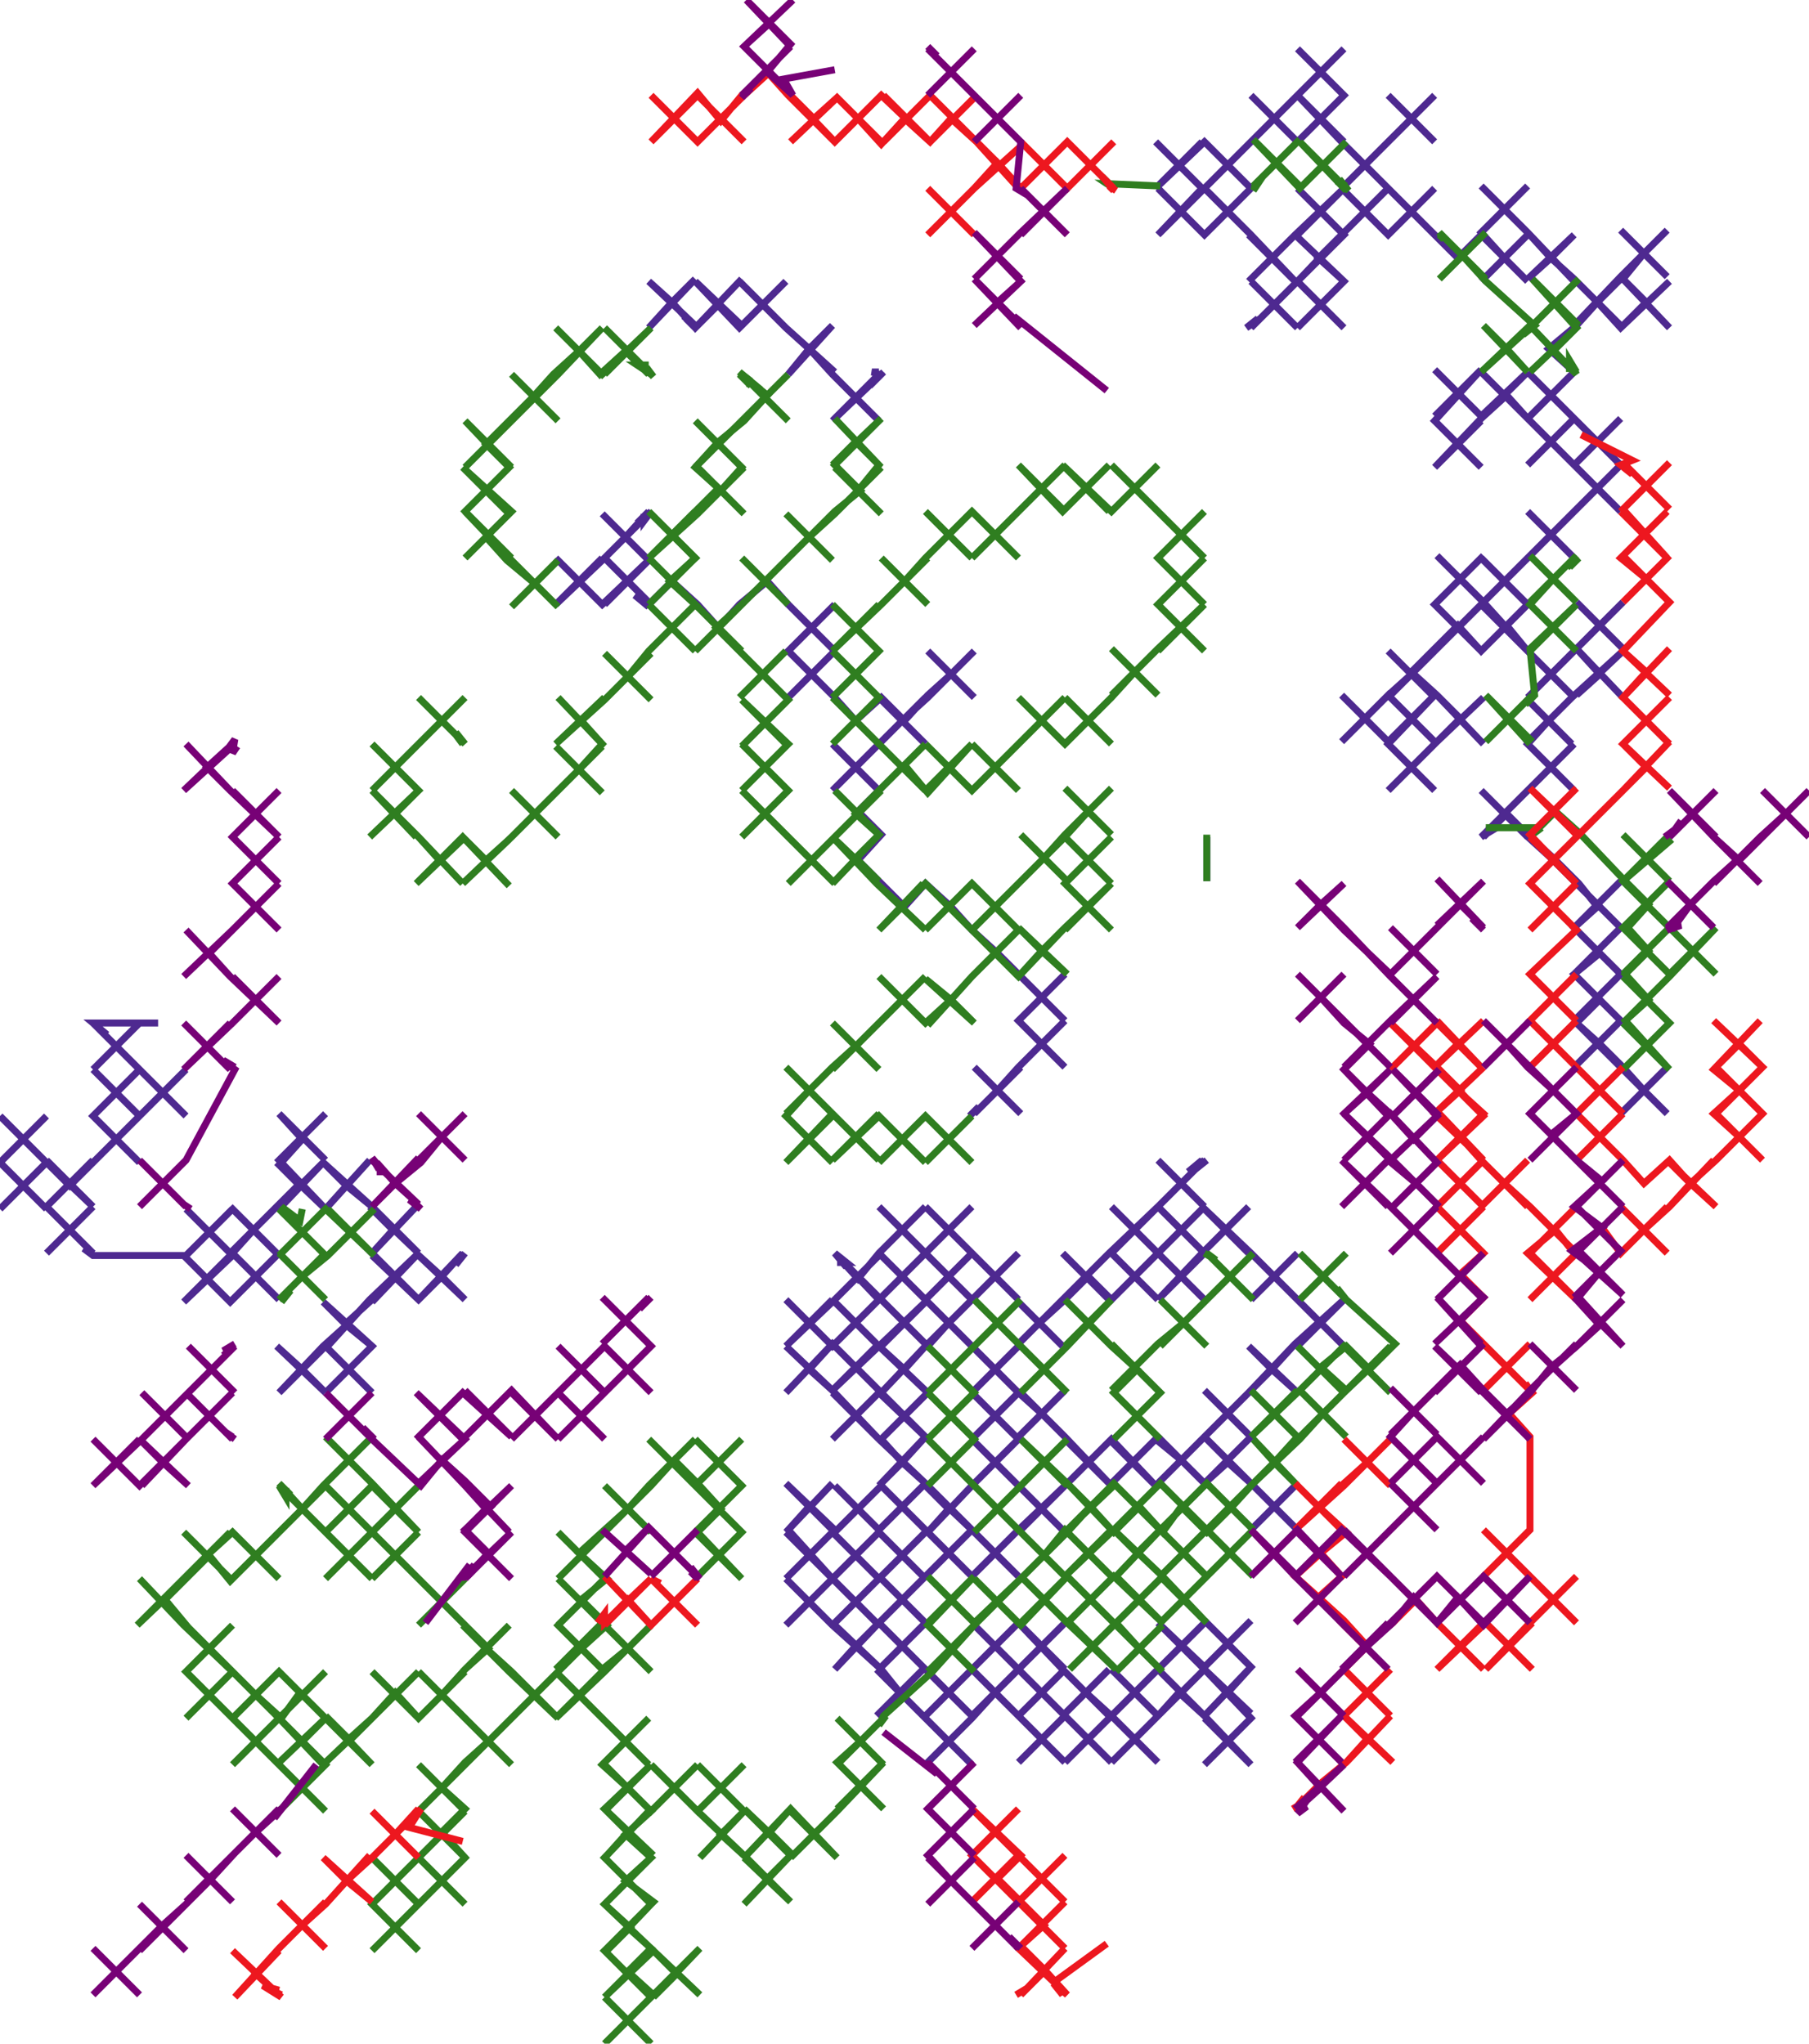
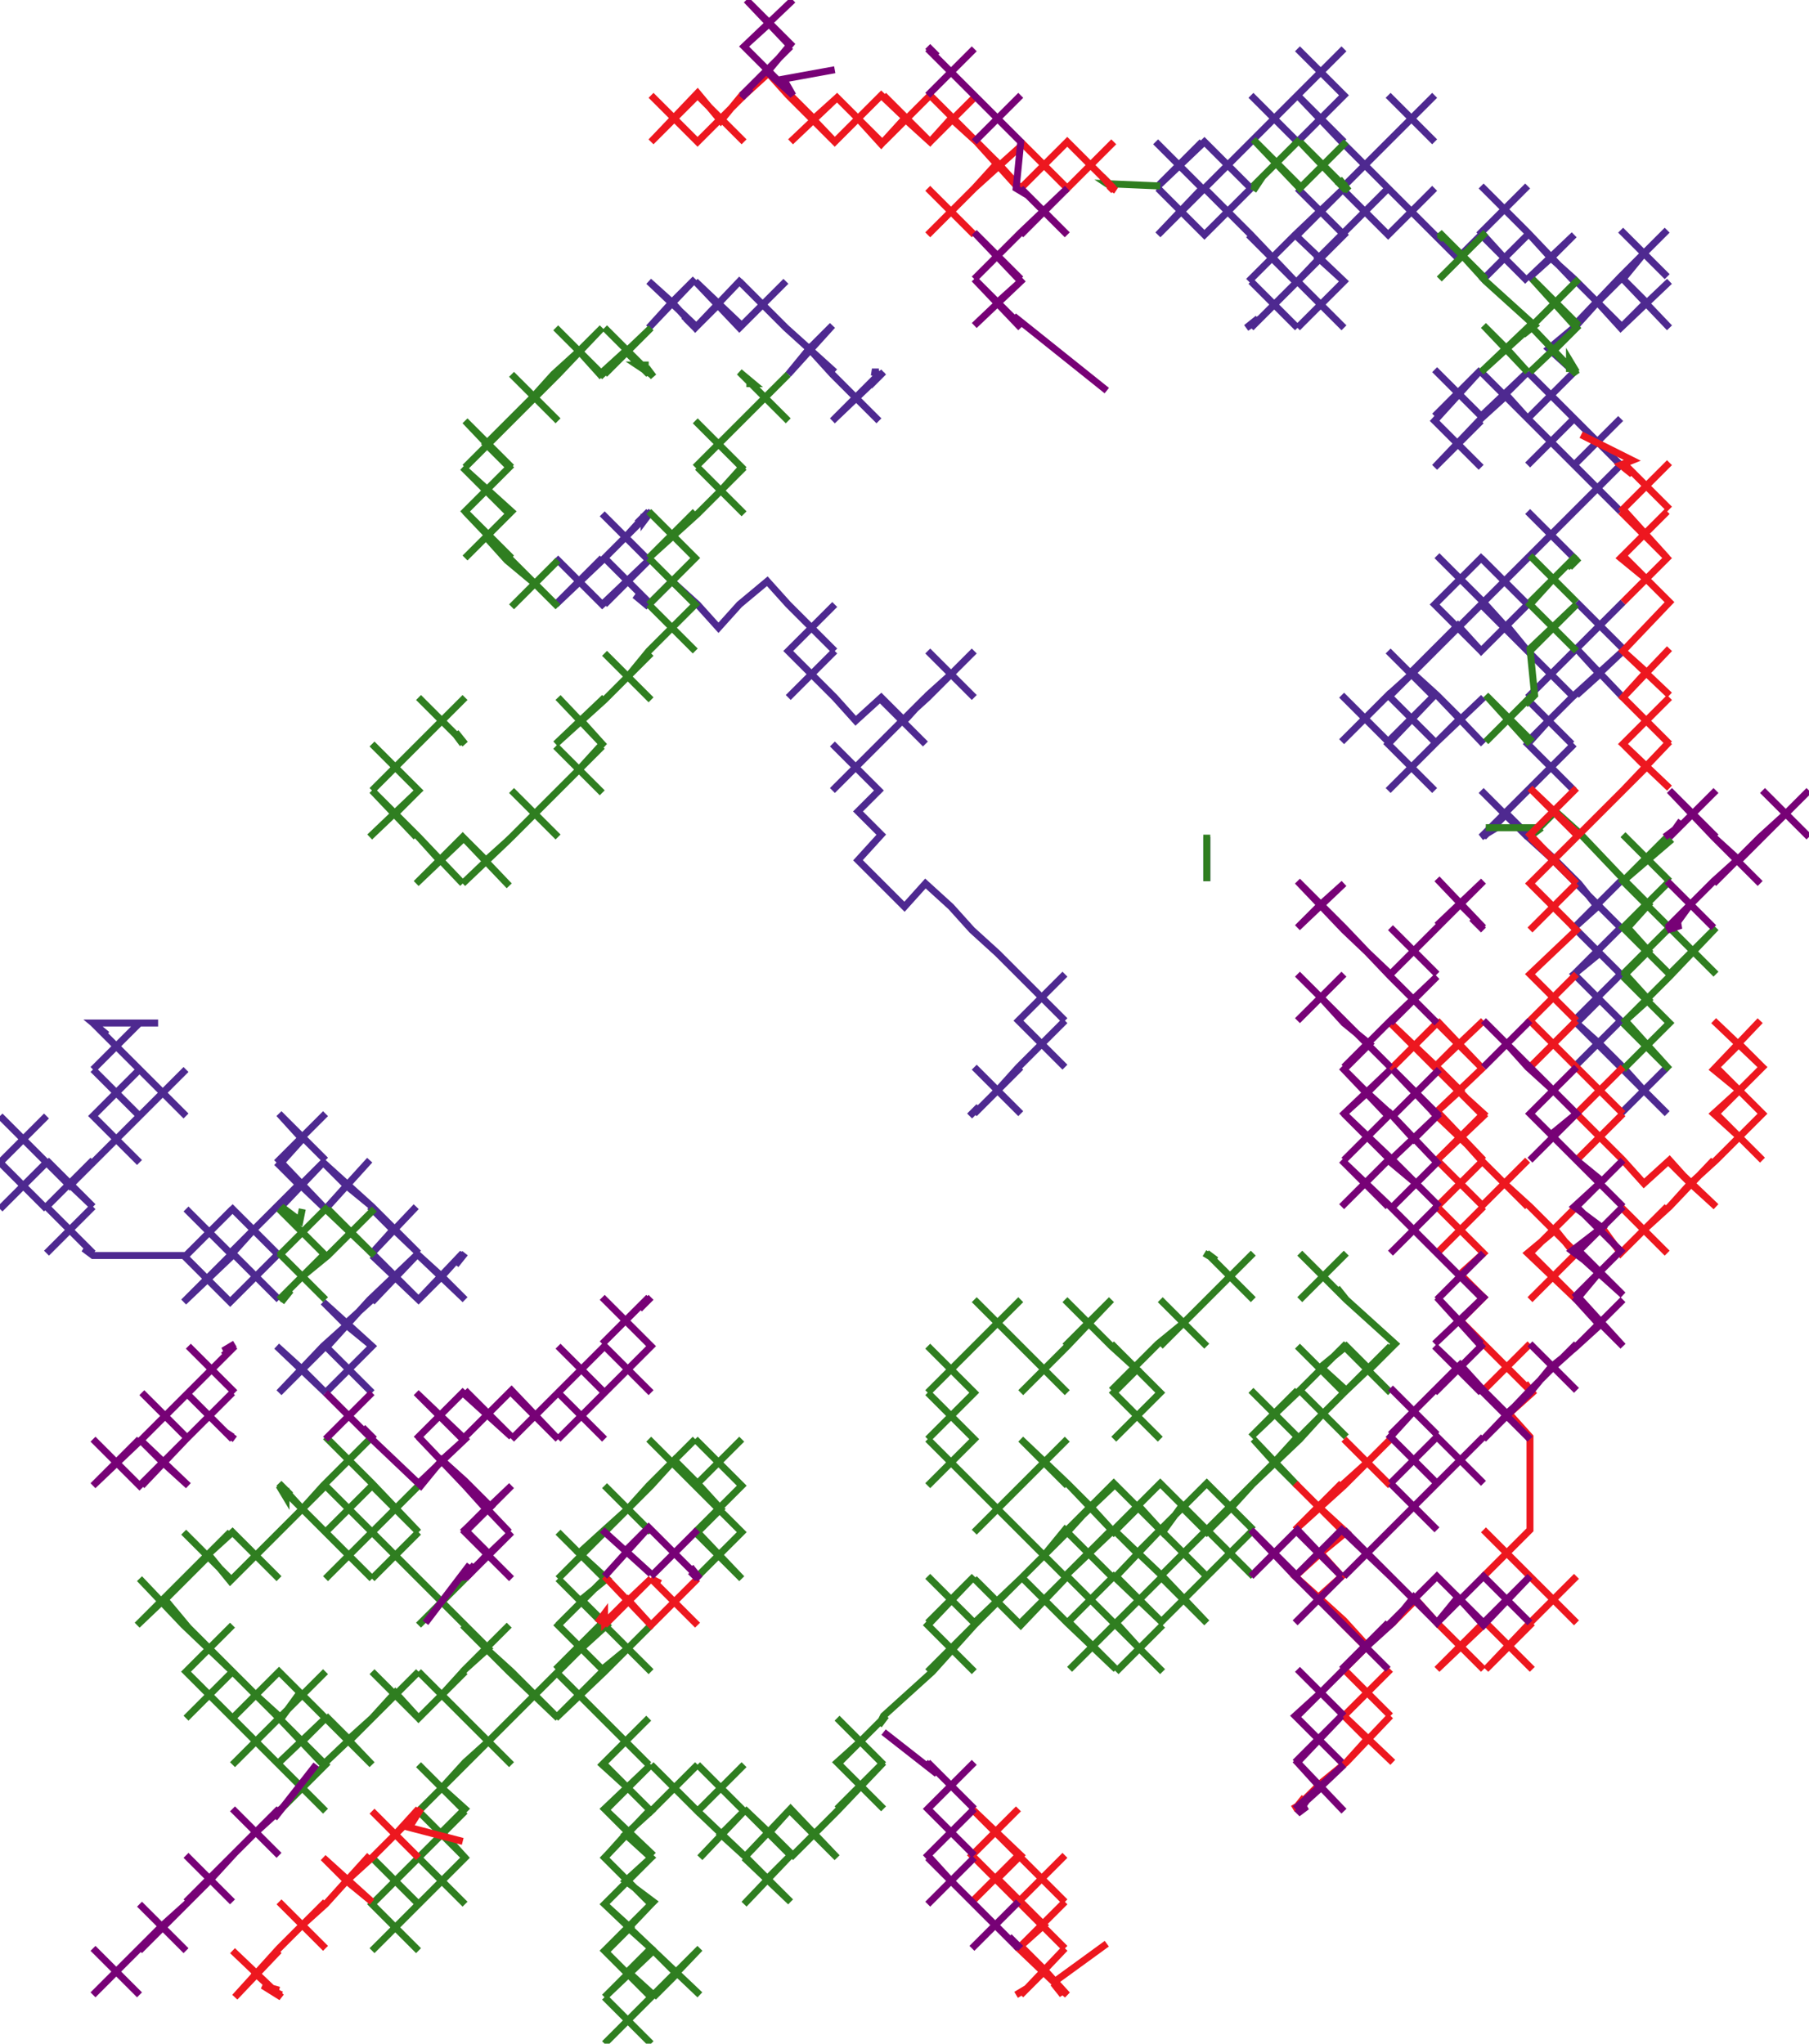
<svg xmlns="http://www.w3.org/2000/svg" version="1.1" width="778" height="879" viewBox="-389 -440 778 879">
  <path d="M -321,0 -349,0 -343,5 -349,0 -339,10 -329,0 -349,20 -339,10 -329,20 -349,0 -329,20 -309,40 -329,20 -319,30 -329,40 -309,20 -329,40 -349,20 -329,40 -339,30 -349,40 -329,20 -349,40 -329,60 -349,40 -339,50 -349,60 -329,40 -349,60 -359,70 -369,60 -379,50 -389,40 -369,60 -379,50 -389,60 -369,40 -389,60 -369,80 -389,60 -379,70 -369,60 -389,80 -369,60 -349,79 -369,59 -359,69 -369,79 -349,59 -369,79 -359,89 -349,79 -369,99 -359,89 -349,99 -369,79 -349,99 -353,97 -349,100 -309,100 -289,80 -309,100 -299,90 -289,100 -309,80 -289,100 -310,120 -290,100 -300,110 -290,120 -310,100 -290,120 -269,99 -289,119 -279,109 -289,99 -269,119 -289,99 -280,89 -270,99 -290,79 -280,89 -270,79 -290,99 -270,79 -260,69 -268,60 -259,50 -269,39 -249,59 -259,49 -269,59 -249,39 -269,59 -249,80 -270,60 -260,70 -250,60 -269,80 -250,60 -240,70 -230,59 -249,80 -240,70 -229,79 -250,60 -229,79 -209,99 -230,79 -220,89 -229,99 -210,79 -229,99 -219,109 -229,119 -240,129 -229,139 -249,159 -229,139 -239,149 -249,139 -229,159 -249,139 -259,149 -249,159 -270,139 -259,149 -269,159 -250,139 -240,130 -229,139 -250,120 -240,130 -230,119 -249,140 -230,119 -209,99 -229,120 -219,109 -209,119 -229,100 -209,119 -199,109 -189,119 -210,99 -199,109 -190,99 -209,119 -190,99 -193,104 -189,99 -193,104 -189,99" fill="none" stroke="#4e2990" stroke-width="3" />
-   <path d="M -29,103 -25,103 -30,99 -25,105 -30,99 -20,110 -11,99 9,79 -11,99 -1,89 9,99 -11,79 9,99 29,79 9,99 19,89 29,99 9,79 29,99 49,119 29,99 39,109 29,119 49,99 29,119 9,99 29,119 19,109 9,119 29,99 9,119 -11,99 9,119 -1,109 -11,119 9,99 -11,119 -30,99 -10,119 -20,109 -30,119 -10,99 -30,119 -51,139 -31,119 -41,129 -31,139 -51,119 -31,139 -11,119 -31,139 -21,129 -11,139 -31,119 -11,139 10,119 -10,139 0,129 10,139 -10,119 10,139 19,129 9,119 29,139 19,129 29,119 9,139 -10,159 9,139 0,149 -11,139 10,159 -11,139 -31,158 -11,138 -21,148 -31,138 -11,158 -31,138 -51,159 -31,138 -41,149 -31,158 -51,139 -31,158 -11,179 -31,159 -21,169 -11,159 -31,179 -11,159 10,179 -10,159 0,169 -10,179 10,159 -10,179 -1,189 9,178 -11,199 -1,189 9,198 -11,179 9,198 30,219 9,199 19,209 10,219 29,199 10,219 -11,198 9,218 -1,208 -11,218 9,198 -11,218 -30,199 -10,219 -20,209 -30,219 -10,199 -30,219 -51,198 -30,218 -41,208 -50,218 -31,198 -50,218 -31,239 -51,219 -41,229 -31,219 -51,239 -31,219 -11,239 -31,219 -21,229 -11,219 -31,239 -11,219 9,239 -11,219 -1,229 -11,239 9,219 -11,239 -31,259 -11,239 -21,249 -31,239 -11,259 -31,239 -51,259 -31,239 -41,249 -31,259 -51,239 -31,259 -21,268 -11,258 -30,278 -21,268 -10,278 -31,258 -10,278 -2,288 8,278 -12,298 -2,288 8,298 -12,278 8,298 29,319 9,299 19,309 29,299 9,319 29,299 39,288 49,298 69,318 49,298 59,308 69,298 49,318 69,298 89,318 69,298 79,308 89,298 69,318 89,298 109,318 89,298 99,308 109,298 89,318 109,298 118,288 129,298 149,319 129,299 139,309 149,299 129,319 149,299 129,278 149,297 139,288 149,277 129,298 149,277 129,257 149,277 139,267 129,277 149,257 129,277 109,258 129,278 119,268 109,278 129,258 109,278 129,298 109,278 119,288 109,298 129,278 109,298 89,278 109,298 99,288 89,298 109,278 89,298 78,288 68,298 88,278 78,288 68,278 88,298 68,278 49,258 69,278 59,268 49,278 69,258 49,278 59,288 49,298 69,278 59,288 69,298 49,278 29,258 49,278 39,268 29,278 49,258 29,278 49,298 29,278 39,288 29,298 49,278 29,298 19,288 9,298 29,278 19,288 9,278 29,298 9,278 -11,258 9,278 -1,268 9,258 -11,278 9,258 -11,238 9,258 -1,248 9,238 -11,258 9,238 29,218 9,238 19,228 29,238 9,218 29,238 39,228 49,238 29,218 39,228 49,218 29,238 49,218 69,199 49,219 59,209 49,199 69,219 49,199 29,179 49,199 39,189 49,179 29,199 49,179 29,159 49,179 39,169 49,159 29,179 49,159 39,149 49,139 29,159 39,149 29,139 49,159 59,168 69,158 49,178 59,168 69,178 49,158 69,178 89,199 69,179 79,189 89,179 69,199 89,179 108,199 88,179 98,189 108,179 88,199 108,179 119,188 129,178 109,198 119,188 129,198 109,178 129,198 139,189 149,198 159,208 149,218 169,198 159,208 169,218 149,198 129,178 149,198 139,188 149,178 129,198 149,178 129,158 149,178 139,168 149,158 129,178 149,158 158,149 168,158 148,139 158,149 168,138 148,159 168,138 189,119 169,139 179,129 169,119 189,139 169,119 159,109 149,119 169,99 159,109 149,99 169,119 149,99 128,79 148,99 138,89 128,99 148,79 128,99 109,119 129,99 119,109 109,99 129,119 109,99 99,109 89,99 109,119 99,109 89,119 109,99 89,119 79,109 69,119 58,129 68,139 48,119 58,129 48,139 68,119 78,109 88,119 68,99 78,109 88,99 68,119 88,99 109,79 89,99 99,89 109,99 89,79 109,99 129,79 109,99 119,89 109,79 129,99 109,79 119,69 129,79 109,59 119,69 129,59 109,79 129,59 122,64 128,59 125,63 130,59" fill="none" stroke="#4e2990" stroke-width="3" />
  <path d="M 130,-61 130,-80" fill="none" stroke="#4e2990" stroke-width="3" />
  <path d="M 250,-83 253,-83 248,-80 252,-84 249,-80 259,-90 268,-81 279,-71 290,-60 298,-50 288,-41 299,-30 288,-21 299,-10 289,0 299,9 309,19 318,29 308,39 328,19 318,29 328,39 308,19 288,-1 308,19 298,9 308,-1 288,19 308,-1 288,-21 308,-1 298,-11 308,-21 288,-1 308,-21 288,-41 308,-21 298,-31 308,-41 288,-21 308,-41 298,-51 288,-41 308,-61 298,-51 288,-61 308,-41 288,-61 278,-71 267,-81 248,-100 268,-80 258,-90 268,-100 248,-80 268,-100 288,-120 268,-100 278,-110 268,-120 288,-100 268,-120 277,-130 287,-120 267,-140 277,-130 287,-140 267,-120 287,-140 309,-160 289,-141 299,-150 289,-161 309,-140 289,-161 299,-171 289,-181 309,-161 299,-171 309,-181 289,-161 268,-140 288,-160 278,-150 268,-160 288,-140 268,-160 259,-171 248,-160 238,-171 228,-161 218,-151 229,-141 249,-120 229,-141 239,-131 229,-121 249,-140 229,-121 208,-100 228,-120 218,-110 208,-120 228,-100 208,-120 228,-141 208,-121 218,-131 208,-141 228,-121 208,-141 198,-131 208,-121 188,-141 198,-131 188,-121 208,-141 218,-150 228,-140 208,-160 218,-150 228,-160 208,-140 228,-160 248,-180 228,-160 238,-170 228,-180 248,-160 228,-180 249,-201 229,-181 239,-191 249,-181 229,-201 249,-181 268,-160 248,-180 258,-170 268,-180 248,-160 268,-180 248,-200 268,-180 258,-190 268,-200 248,-180 268,-200 278,-210 288,-200 268,-220 278,-210 288,-220 268,-200 288,-220 308,-240 288,-220 298,-230 288,-240 308,-220 288,-240 308,-260 288,-240 298,-250 288,-260 308,-240 288,-260 268,-240 288,-260 278,-250 268,-260 288,-240 268,-260 259,-270 248,-260 228,-239 248,-259 238,-249 228,-259 248,-239 228,-259 248,-281 228,-261 238,-271 248,-261 228,-281 248,-261 268,-280 248,-260 258,-270 268,-260 248,-280 268,-260 278,-270 288,-260 268,-280 278,-270 288,-280 268,-260 288,-280 277,-290 289,-300 298,-310 308,-299 329,-319 309,-300 319,-310 309,-320 329,-299 309,-320 318,-331 308,-341 328,-321 318,-331 328,-341 308,-321 288,-300 308,-320 298,-310 288,-320 308,-300 288,-320 278,-329 268,-320 288,-339 278,-329 268,-340 288,-319 268,-340 248,-360 268,-340 258,-350 248,-340 268,-360 248,-340 258,-329 248,-319 268,-339 258,-329 268,-319 248,-339 238,-329 228,-339 208,-359 228,-339 218,-349 208,-339 228,-359 208,-339 188,-359 208,-339 198,-349 208,-359 188,-339 208,-359 198,-369 208,-379 218,-389 208,-399 228,-379 218,-389 228,-399 208,-379 188,-359 208,-379 198,-369 188,-379 208,-359 188,-379 169,-399 189,-379 179,-389 189,-399 169,-379 189,-399 169,-419 189,-399 179,-409 169,-399 189,-419 169,-399 159,-389 149,-399 169,-379 159,-389 149,-379 169,-399 149,-379 129,-359 149,-379 139,-369 129,-379 149,-359 129,-379 108,-359 128,-379 118,-369 128,-359 108,-379 128,-359 109,-339 129,-359 119,-349 129,-339 109,-359 129,-339 149,-359 129,-339 139,-349 149,-339 129,-359 149,-339 168,-319 148,-339 158,-329 168,-339 148,-319 168,-339 189,-359 169,-339 179,-349 189,-339 169,-359 189,-339 169,-319 188,-339 178,-329 189,-319 168,-339 189,-319 169,-299 189,-319 179,-309 169,-319 189,-299 169,-319 159,-309 149,-319 169,-299 159,-309 149,-299 169,-319 149,-299 153,-303 147,-299 152,-303 149,-300" fill="none" stroke="#4e2990" stroke-width="3" />
  <path d="M -11,-280 -14,-280 -11,-279 -15,-274 -9,-280 -31,-259 -11,-279 -21,-269 -31,-279 -11,-259 -31,-279 -41,-290 -50,-279 -31,-300 -41,-290 -51,-299 -30,-280 -51,-299 -71,-319 -51,-299 -61,-309 -71,-299 -51,-319 -71,-299 -90,-319 -70,-300 -80,-309 -90,-299 -70,-320 -90,-299 -100,-310 -90,-320 -110,-299 -100,-310 -110,-319 -90,-300 -95,-304 -89,-299 -94,-303 -90,-299" fill="none" stroke="#4e2990" stroke-width="3" />
  <path d="M -112,-219 -112,-216 -109,-220 -115,-215 -110,-220 -120,-209 -130,-219 -110,-199 -120,-209 -130,-199 -110,-219 -130,-199 -150,-180 -130,-200 -140,-190 -130,-180 -150,-200 -130,-180 -109,-200 -129,-180 -119,-190 -109,-180 -129,-200 -109,-180 -114,-184 -110,-179 -116,-184 -110,-180 -100,-190 -89,-180 -80,-170 -71,-180 -59,-190 -50,-180 -30,-160 -50,-180 -40,-170 -50,-160 -30,-180 -50,-160 -40,-150 -30,-160 -50,-140 -40,-150 -30,-140 -50,-160 -30,-140 -21,-130 -10,-140 0,-130 10,-141 20,-150 10,-160 30,-140 20,-150 30,-160 10,-140 -1,-130 -11,-140 9,-120 -1,-130 -11,-120 9,-140 -11,-120 -31,-100 -11,-120 -21,-110 -11,-100 -31,-120 -11,-100 -20,-91 -10,-81 -20,-70 -10,-60 0,-50 9,-60 20,-50 29,-40 40,-30 49,-21 69,-1 49,-21 59,-11 49,-1 69,-21 49,-1 69,19 49,-1 59,9 49,19 69,-1 49,19 40,29 30,19 50,39 40,29 30,39 50,19 30,39 32,36 28,40 32,36 29,39 29,39" fill="none" stroke="#4e2990" stroke-width="3" />
  <path d="M 29,39" fill="none" stroke="#2f7e20" stroke-width="3" />
-   <path d="M 9,60 29,40 19,50 9,40 29,60 9,40 -11,60 9,40 -1,50 -11,40 9,60 -11,40 -31,59 -11,39 -21,49 -31,39 -11,59 -31,39 -51,60 -31,40 -41,50 -51,40 -31,60 -51,40 -41,29 -31,39 -51,19 -41,29 -31,19 -51,39 -31,19 -21,10 -11,20 -31,0 -21,10 -11,0 -31,20 -11,0 9,-20 -11,0 -1,-10 9,0 -11,-20 9,0 20,-10 30,0 9,-19 20,-10 29,-20 10,1 29,-20 49,-40 29,-20 39,-30 49,-20 29,-40 49,-20 59,-31 70,-21 49,-41 59,-31 69,-41 50,-21 69,-41 89,-60 69,-40 79,-50 69,-60 89,-40 69,-60 89,-80 69,-60 79,-70 69,-80 89,-60 69,-80 79,-91 69,-101 89,-81 79,-91 89,-101 69,-81 60,-71 50,-81 70,-61 60,-71 50,-61 70,-81 50,-61 29,-40 49,-60 39,-50 29,-60 49,-40 29,-60 9,-40 29,-60 19,-50 9,-60 29,-40 9,-60 -11,-40 8,-60 -1,-50 -12,-60 9,-40 -12,-60 -31,-80 -11,-61 -21,-71 -11,-81 -31,-60 -11,-81 -21,-90 -11,-100 0,-111 10,-99 29,-120 9,-100 19,-110 29,-100 9,-120 29,-100 39,-110 49,-100 29,-120 39,-110 49,-120 29,-100 49,-120 69,-140 49,-120 59,-130 69,-120 49,-140 69,-120 79,-130 89,-120 69,-140 79,-130 89,-140 69,-120 89,-140 99,-151 109,-141 89,-161 99,-151 109,-161 89,-141 109,-161 129,-180 109,-160 119,-170 109,-180 129,-160 109,-180 129,-200 109,-180 119,-190 109,-200 129,-180 109,-200 129,-220 109,-200 119,-210 109,-220 129,-200 109,-220 89,-240 109,-220 99,-230 89,-220 109,-240 89,-220 68,-240 88,-220 78,-230 68,-220 88,-240 68,-220 49,-240 69,-220 59,-230 49,-220 69,-240 49,-220 29,-200 49,-220 39,-210 29,-220 49,-200 29,-220 19,-210 9,-220 29,-200 19,-210 9,-200 29,-220 9,-200 0,-190 -10,-200 10,-180 0,-190 -10,-180 10,-200 -10,-180 -31,-160 -11,-180 -21,-170 -11,-160 -31,-180 -11,-160 -31,-140 -11,-160 -21,-150 -11,-140 -31,-160 -11,-140 -31,-120 -11,-140 -21,-130 -11,-120 -31,-140 -11,-120 9,-100 -11,-120 -1,-110 -11,-100 9,-120 -11,-100 -20,-90 -30,-100 -10,-80 -20,-90 -30,-80 -10,-100 -30,-80 -50,-60 -30,-80 -40,-70 -50,-80 -30,-60 -50,-80 -70,-100 -50,-80 -60,-90 -50,-100 -70,-80 -50,-100 -70,-120 -50,-100 -60,-110 -50,-120 -70,-100 -50,-120 -70,-139 -50,-119 -60,-129 -50,-139 -70,-119 -50,-139 -61,-150 -71,-140 -51,-160 -61,-150 -71,-160 -51,-140 -71,-160 -81,-170 -70,-180 -60,-190 -50,-200 -40,-210 -30,-220 -19,-229 -30,-240 -10,-260 -31,-240 -21,-250 -11,-240 -30,-260 -11,-240 -20,-229 -30,-239 -10,-219 -20,-229 -30,-219 -10,-239 -30,-219 -41,-209 -51,-219 -31,-199 -41,-209 -51,-199 -31,-219 -51,-199 -60,-190 -70,-200 -50,-180 -60,-190 -70,-180 -50,-200 -70,-180 -90,-160 -70,-180 -80,-170 -90,-180 -70,-160 -90,-180 -101,-190 -90,-200 -100,-210 -90,-220 -80,-230 -90,-239 -80,-250 -69,-259 -59,-270 -70,-279 -66,-276 -71,-279 -66,-274 -70,-279" fill="none" stroke="#2f7e20" stroke-width="3" />
  <path d="M -110,-283 -115,-283 -109,-279 -112,-283 -110,-279 -120,-289 -131,-279 -140,-289 -151,-279 -160,-269 -170,-259 -180,-249 -170,-239 -180,-229 -170,-219 -180,-209 -171,-199 -159,-189 -169,-179 -149,-199 -159,-189 -149,-179 -169,-199 -189,-220 -169,-200 -179,-210 -169,-220 -189,-200 -169,-220 -190,-239 -170,-219 -180,-229 -170,-239 -190,-219 -170,-239 -189,-259 -169,-239 -179,-249 -169,-259 -189,-239 -169,-259 -159,-269 -149,-259 -169,-279 -159,-269 -149,-279 -169,-259 -149,-279 -130,-299 -150,-279 -140,-289 -130,-279 -150,-299 -130,-279 -109,-299 -129,-279 -119,-289 -109,-279 -129,-299 -109,-279 -113,-283 -108,-278 -111,-282 -108,-278" fill="none" stroke="#2f7e20" stroke-width="3" />
  <path d="M -68,-275 -65,-275 -71,-280 -66,-275 -70,-279 -50,-259 -70,-279 -60,-269 -70,-259 -50,-279 -70,-259 -90,-239 -70,-259 -80,-249 -70,-239 -90,-259 -70,-239 -79,-229 -89,-239 -69,-219 -79,-229 -89,-219 -69,-239 -89,-219 -110,-200 -90,-220 -100,-210 -90,-200 -110,-220 -90,-200 -110,-180 -90,-200 -100,-190 -90,-180 -110,-200 -90,-180 -100,-170 -110,-180 -90,-160 -100,-170 -110,-160 -90,-180 -110,-160 -119,-149 -129,-159 -109,-139 -119,-149 -129,-139 -109,-159 -129,-139 -150,-120 -129,-140 -139,-130 -130,-120 -149,-140 -130,-120 -140,-109 -150,-119 -130,-99 -140,-109 -150,-99 -130,-119 -150,-99 -159,-90 -169,-100 -149,-80 -159,-90 -169,-80 -149,-100 -169,-80 -190,-60 -170,-79 -180,-70 -190,-80 -170,-59 -190,-80 -210,-60 -189,-80 -200,-70 -209,-80 -190,-60 -209,-80 -229,-100 -210,-80 -219,-90 -209,-100 -230,-80 -209,-100 -229,-120 -209,-100 -219,-110 -209,-120 -229,-100 -209,-120 -189,-140 -209,-120 -199,-130 -189,-120 -209,-140 -189,-120 -193,-125 -190,-120 -193,-124 -189,-120" fill="none" stroke="#2f7e20" stroke-width="3" />
  <path d="M -259,80 -260,85 -268,79 -265,83 -269,80 -249,100 -269,80 -259,90 -249,80 -269,100 -249,80 -228,100 -248,80 -238,90 -248,100 -228,80 -248,100 -259,109 -269,99 -249,119 -259,109 -269,119 -249,99 -269,119 -264,115 -268,119 -264,115 -268,120" fill="none" stroke="#2f7e20" stroke-width="3" />
  <path d="M -266,200 -266,204 -269,199 -264,203 -269,198 -259,209 -250,199 -229,178 -249,198 -239,188 -229,198 -249,178 -229,198 -209,219 -229,199 -219,209 -229,219 -209,199 -229,219 -249,199 -229,219 -239,209 -249,219 -229,199 -249,219 -259,209 -249,199 -269,219 -259,209 -269,199 -249,219 -229,239 -249,219 -239,229 -229,219 -249,239 -229,219 -219,229 -209,219 -229,239 -219,229 -209,239 -229,219 -209,239 -199,249 -189,239 -209,259 -199,249 -189,259 -209,239 -189,259 -179,269 -189,278 -199,289 -209,299 -219,288 -229,299 -239,309 -249,299 -260,288 -268,299 -279,289 -289,279 -299,269 -308,260 -318,248 -308,238 -299,229 -290,240 -269,219 -289,239 -279,229 -289,219 -269,239 -289,219 -300,229 -310,219 -290,239 -300,229 -310,239 -290,219 -310,239 -330,259 -309,239 -319,249 -310,259 -329,239 -310,259 -289,279 -309,259 -299,269 -309,279 -289,259 -309,279 -289,299 -309,279 -299,289 -289,279 -309,299 -289,279 -269,299 -289,279 -279,289 -269,279 -289,299 -269,279 -249,299 -269,279 -259,289 -269,299 -249,279 -269,299 -289,319 -269,299 -279,309 -269,319 -289,299 -269,319 -249,339 -269,319 -259,329 -249,319 -269,339 -249,319 -269,299 -250,319 -259,309 -249,299 -270,319 -249,299 -229,319 -249,298 -239,308 -229,299 -249,318 -229,299 -209,279 -229,299 -219,289 -209,299 -229,279 -209,299 -189,279 -209,299 -199,289 -189,299 -209,279 -189,299 -179,309 -189,318 -199,329 -189,338 -199,348 -189,359 -199,369 -209,359 -219,369 -209,379 -229,399 -209,379 -219,389 -229,379 -209,399 -229,379 -209,359 -229,379 -219,369 -209,379 -229,359 -209,379 -189,359 -209,379 -199,369 -209,359 -189,379 -209,359 -189,339 -209,359 -199,349 -209,339 -189,359 -209,339 -199,329 -189,339 -209,319 -199,329 -189,319 -209,339 -189,319 -179,309 -169,319 -189,299 -179,309 -169,299 -189,319 -169,299 -159,289 -169,279 -180,269 -170,259 -190,279 -180,269 -190,259 -170,279 -149,299 -169,279 -159,289 -149,279 -169,299 -149,279 -139,269 -128,259 -139,248 -128,239 -140,228 -129,218 -119,209 -109,199 -99,188 -89,198 -79,209 -89,219 -70,239 -90,219 -80,229 -70,219 -90,239 -70,219 -90,199 -70,219 -80,209 -70,199 -90,219 -70,199 -90,179 -70,199 -80,189 -90,199 -70,179 -90,199 -110,179 -90,199 -100,189 -110,199 -90,179 -110,199 -119,209 -129,199 -109,219 -119,209 -129,219 -109,199 -129,219 -149,239 -129,219 -139,229 -129,239 -149,219 -129,239 -149,259 -129,239 -139,249 -129,259 -149,239 -129,259 -150,278 -130,258 -140,268 -130,278 -150,258 -130,278 -119,269 -129,259 -109,279 -119,269 -109,259 -129,279 -150,299 -130,279 -140,289 -130,299 -150,279 -130,299 -110,319 -130,299 -120,309 -130,319 -110,299 -130,319 -119,329 -109,339 -120,349 -109,359 -120,369 -108,378 -119,389 -109,398 -119,408 -108,418 -119,429 -109,439 -129,419 -119,429 -129,439 -109,419 -88,398 -108,419 -98,409 -108,399 -88,418 -108,399 -129,419 -109,399 -119,409 -129,399 -109,419 -129,399 -109,379 -128,399 -118,389 -129,379 -108,399 -129,379 -109,359 -129,379 -119,369 -129,359 -109,379 -129,359 -109,338 -128,358 -119,348 -129,338 -108,358 -129,338 -109,319 -129,339 -119,329 -109,339 -129,319 -109,339 -89,319 -109,339 -99,329 -89,339 -109,319 -89,339 -69,319 -89,339 -79,329 -69,339 -89,319 -69,339 -88,359 -69,339 -79,349 -68,359 -89,339 -68,359 -49,378 -69,359 -59,368 -49,358 -69,379 -49,358 -69,338 -48,358 -58,348 -49,338 -68,358 -49,338 -29,359 -49,339 -39,349 -29,339 -49,359 -29,339 -9,318 -29,338 -19,328 -29,318 -9,338 -29,318 -19,309 -9,319 -29,299 -19,309 -9,299 -29,319 -9,299 -12,302 -8,298 -11,302 -9,298 12,279 30,259 10,279 20,269 10,259 30,279 10,259 30,238 10,258 20,248 30,258 10,238 30,258 50,239 30,259 40,249 50,259 30,239 50,259 70,238 50,258 60,248 70,258 50,238 70,258 91,278 71,258 81,268 91,258 71,278 91,258 101,269 91,279 111,259 101,269 111,279 91,259 70,238 90,258 80,248 90,238 70,258 90,238 111,258 91,238 101,248 111,238 91,258 111,238 130,258 110,238 120,248 130,238 110,258 130,238 150,218 130,238 140,228 130,218 150,238 130,218 110,238 130,218 120,228 110,218 130,238 110,218 91,238 110,218 100,228 90,218 111,238 90,218 69,238 89,218 79,228 69,218 89,238 69,218 60,229 70,239 50,219 60,229 50,239 70,219 80,208 90,219 101,208 111,219 119,208 130,219 140,209 150,198 160,188 170,179 180,168 190,158 179,148 190,139 200,149 211,138 190,119 180,109 190,99 170,119 180,109 170,99 190,119 186,114 190,119 211,138 189,159 209,139 199,149 189,139 209,159 189,139 169,159 189,139 179,149 189,159 169,139 189,159 170,178 190,158 180,168 170,158 190,178 170,158 149,178 169,158 159,168 169,178 149,158 169,178 159,189 150,179 169,199 159,189 149,199 170,179 149,199 130,218 150,198 140,208 130,198 150,218 130,198 110,218 130,198 120,208 110,198 130,218 110,198 90,218 110,198 100,208 90,198 110,218 90,198 70,218 90,199 80,208 70,198 90,219 70,198 50,179 70,199 60,189 50,199 70,179 50,199 30,219 50,199 40,209 30,199 50,219 30,199 10,179 30,199 20,189 30,179 10,199 30,179 10,159 30,179 20,169 30,159 10,179 30,159 10,139 30,159 20,149 30,139 10,159 30,139 50,119 30,139 40,129 50,139 30,119 50,139 70,159 50,139 60,149 70,139 50,159 70,139 89,119 69,139 79,129 89,139 69,119 89,139 100,149 90,159 110,179 90,159 100,169 110,159 90,179 110,159 89,138 109,158 99,148 109,138 89,158 109,138 120,129 130,139 110,119 120,129 130,119 110,139 130,119 150,99 130,119 140,109 130,99 150,119 130,99 134,102 129,99 134,102 130,99" fill="none" stroke="#2f7e20" stroke-width="3" />
  <path d="M 130,-61 130,-81" fill="none" stroke="#2f7e20" stroke-width="3" />
  <path d="M 250,-84 273,-84 270,-81 274,-84 270,-81 280,-91 290,-82 309,-62 320,-51 311,-41 320,-31 310,-21 320,-10 310,-1 329,20 309,0 319,10 329,0 309,20 329,0 309,-20 329,0 319,-10 329,-20 309,0 329,-20 349,-41 329,-21 339,-31 329,-41 349,-21 329,-41 309,-21 329,-41 319,-31 309,-41 329,-21 309,-41 329,-61 309,-41 319,-51 309,-61 329,-41 309,-61 319,-71 309,-81 329,-61 319,-71 329,-81 309,-61 330,-79" fill="none" stroke="#2f7e20" stroke-width="3" />
  <path d="M 269,-120 250,-141 270,-121 260,-131 270,-141 250,-121 270,-141 267,-137 271,-141 269,-161 289,-180 269,-160 279,-170 269,-180 289,-160 269,-180 279,-191 289,-181 269,-201 279,-191 289,-201 269,-181 289,-201 285,-196 290,-200 286,-196 290,-200" fill="none" stroke="#2f7e20" stroke-width="3" />
  <path d="M 286,-280 286,-285 289,-280 286,-285 289,-279 269,-300 289,-279 279,-289 289,-299 269,-280 289,-299 270,-320 290,-300 280,-310 270,-300 290,-320 270,-300 259,-290 268,-280 249,-300 259,-290 248,-280 269,-300 266,-296 271,-300 250,-319 240,-330 230,-320 250,-340 240,-330 230,-340 250,-320 230,-340 235,-335 230,-340 232,-337 230,-339" fill="none" stroke="#2f7e20" stroke-width="3" />
  <path d="M 190,-360 186,-362 191,-358 187,-363 190,-358 170,-379 190,-359 180,-369 170,-359 190,-379 170,-359 150,-380 170,-360 160,-370 150,-360 170,-380 150,-360 154,-364 150,-358 153,-363 150,-359" fill="none" stroke="#2f7e20" stroke-width="3" />
  <path d="M 110,-360 87,-361 90,-359 85,-364 90,-359 90,-359" fill="none" stroke="#2f7e20" stroke-width="3" />
  <path d="M 90,-359" fill="none" stroke="#ed171f" stroke-width="3" />
  <path d="M 80,-369 70,-359 60,-369 50,-359 40,-370 30,-359 20,-349 10,-359 30,-339 20,-349 30,-359 10,-339 30,-359 41,-369 31,-379 20,-389 11,-379 0,-389 -10,-378 -20,-389 -30,-379 -40,-389 -50,-399 -59,-409 -70,-399 -79,-388 -89,-400 -109,-379 -89,-399 -99,-389 -89,-379 -109,-399 -89,-379 -79,-389 -69,-379 -89,-399 -79,-389 -69,-399 -89,-379 -69,-399 -58,-409 -49,-398 -29,-378 -49,-399 -39,-389 -29,-398 -49,-379 -29,-398 -10,-379 -30,-399 -20,-389 -10,-399 -30,-379 -10,-399 11,-379 -9,-399 1,-389 11,-399 -9,-379 11,-399 21,-389 31,-399 11,-379 21,-389 31,-379 11,-399 31,-379 50,-358 31,-379 41,-369 51,-378 30,-359 51,-378 70,-359 50,-379 60,-369 70,-379 50,-359 70,-379 80,-369 90,-379 70,-359 80,-369 90,-359 70,-379 90,-359 86,-363 90,-358 88,-360 91,-358" fill="none" stroke="#ed171f" stroke-width="3" />
  <path d="M 291,-253 313,-242 308,-240 313,-236 309,-241 329,-221 309,-241 319,-231 309,-221 329,-241 309,-221 328,-200 308,-220 318,-210 308,-200 328,-220 308,-200 319,-191 329,-201 309,-181 319,-191 329,-181 309,-201 329,-181 309,-160 329,-141 309,-160 319,-151 309,-140 329,-161 309,-140 329,-120 309,-140 319,-130 309,-120 329,-140 309,-120 329,-101 309,-120 319,-110 309,-100 329,-121 309,-100 290,-81 269,-101 289,-81 279,-91 269,-81 289,-101 269,-81 289,-60 269,-80 279,-70 269,-60 289,-80 269,-60 279,-50 289,-60 269,-40 279,-50 289,-40 269,-60 289,-40 269,-21 289,-1 269,-21 279,-11 269,-1 289,-21 269,-1 279,9 289,-1 269,19 279,9 289,19 269,-1 289,19 309,39 289,19 299,29 289,39 309,19 289,39 299,49 309,39 289,59 299,49 309,59 289,39 309,59 318,69 329,59 338,69 349,59 359,49 348,39 359,29 348,20 368,-1 349,19 359,9 369,19 348,-1 369,19 349,39 369,19 359,29 369,39 349,19 369,39 359,49 349,39 369,59 359,49 349,59 369,39 349,59 338,69 328,59 349,79 338,69 329,79 348,59 329,79 318,89 308,79 328,99 318,89 308,99 328,79 308,99 300,88 288,99 280,89 268,99 289,119 269,99 279,109 289,99 269,119 289,99 279,89 269,99 289,79 279,89 269,79 289,99 269,79 258,69 248,79 268,59 258,69 248,59 268,79 248,59 239,49 249,39 238,29 229,19 209,0 229,20 219,10 229,0 209,20 229,0 248,19 229,-1 238,9 228,19 249,-1 228,19 248,39 229,19 239,29 228,39 249,19 228,39 249,59 230,39 239,49 229,59 250,39 229,59 249,79 229,59 239,69 229,79 249,59 229,79 239,89 249,79 229,99 239,89 249,99 229,79 249,99 239,108 249,118 239,128 250,139 259,148 269,138 249,158 259,148 269,158 249,138 269,158 267,155 270,159 260,168 269,178 269,218 249,238 269,218 259,228 269,238 249,218 269,238 289,258 269,238 279,248 269,258 289,238 269,258 250,278 270,258 260,268 250,258 270,278 250,258 229,278 249,258 239,268 229,258 249,278 229,258 220,248 210,258 198,268 188,258 178,247 168,238 179,228 190,219 178,208 189,198 199,189 189,179 209,199 199,189 209,179 189,199 168,218 188,198 178,208 188,218 168,198 188,218 179,228 188,238 178,247 189,257 199,268 189,278 209,298 189,278 199,288 189,298 209,278 189,298 210,318 189,298 199,308 190,318 209,298 190,318 179,327 168,338 172,333 169,337 172,335 167,338" fill="none" stroke="#ed171f" stroke-width="3" />
  <path d="M 87,396 65,412 68,418 64,413 70,418 60,407 50,397 60,388 50,378 40,368 50,358 29,338 49,358 39,348 29,358 49,338 29,358 49,378 29,358 39,368 49,358 29,378 49,358 69,378 49,358 59,368 49,378 69,358 49,378 69,398 49,378 59,388 49,398 69,378 49,398 70,418 49,398 60,408 50,418 69,398 50,418 53,415 48,418 53,415 50,418" fill="none" stroke="#ed171f" stroke-width="3" />
  <path d="M -190,352 -213,346 -208,338 -213,343 -209,338 -219,349 -229,339 -209,359 -219,349 -229,359 -209,339 -229,359 -240,369 -250,359 -229,378 -240,369 -249,379 -230,358 -249,379 -259,388 -269,378 -249,398 -259,388 -269,398 -249,378 -269,398 -288,419 -269,399 -279,409 -268,419 -289,399 -268,419 -276,414 -269,416 -274,415 -268,418" fill="none" stroke="#ed171f" stroke-width="3" />
  <path d="M -132,258 -129,254 -129,258 -125,254 -129,259 -109,239 -129,258 -119,248 -109,259 -129,238 -109,259 -89,239 -109,259 -99,249 -109,239 -89,259 -109,239 -105,241 -109,239 -109,239" fill="none" stroke="#ed171f" stroke-width="3" />
  <path d="M -109,239" fill="none" stroke="#770176" stroke-width="3" />
  <path d="M -130,218 -109,237 -120,227 -110,217 -129,238 -110,217 -99,228 -89,218 -109,238 -99,228 -89,238 -109,218 -89,238 -92,234 -88,239 -92,236 -89,239" fill="none" stroke="#770176" stroke-width="3" />
  <path d="M -9,305 14,323 9,318 13,322 10,318 30,338 10,318 20,328 10,338 30,318 10,338 30,358 10,338 20,348 10,358 30,338 10,358 20,369 30,359 10,379 20,369 30,379 10,359 30,379 39,388 49,378 29,398 39,388 49,398 29,378 49,398 45,393 50,398 47,395 50,398" fill="none" stroke="#770176" stroke-width="3" />
  <path d="M 170,338 173,337 169,340 174,333 168,338 189,319 169,338 179,329 169,318 189,339 169,318 188,298 168,318 178,308 168,298 188,318 168,298 179,288 189,298 169,278 179,288 189,278 169,298 189,278 199,268 210,258 219,247 229,258 238,247 249,259 269,238 249,258 259,248 249,238 269,258 249,238 229,258 249,238 239,248 229,238 249,258 229,238 219,248 209,238 229,258 219,248 209,258 229,238 209,258 188,278 208,258 198,268 188,258 208,278 188,258 178,248 168,258 188,238 178,248 168,238 188,258 168,238 149,218 169,238 159,228 169,218 149,238 169,218 188,238 168,218 178,228 188,218 168,238 188,218 209,238 189,218 199,228 209,218 189,238 209,218 219,208 229,218 209,198 219,208 229,198 209,218 229,198 249,178 229,198 239,188 229,178 249,198 229,178 209,198 229,178 219,188 209,178 229,198 209,178 219,167 229,177 209,157 219,167 229,157 209,177 229,157 239,147 249,158 259,168 269,159 278,148 288,140 299,130 289,119 299,107 287,98 300,88 288,79 300,68 289,59 278,48 289,39 279,29 268,19 259,9 269,-1 249,19 259,9 249,-1 269,19 289,39 269,19 279,29 269,39 289,19 269,39 279,49 289,39 269,59 279,49 289,59 269,39 289,59 309,79 289,59 299,69 289,79 309,59 289,79 309,99 289,79 299,89 289,99 309,79 289,99 309,117 289,97 299,107 289,117 309,97 289,117 309,139 289,119 299,129 289,139 309,119 289,139 279,148 269,138 289,158 279,148 269,158 289,138 269,158 249,179 269,159 259,169 249,159 269,179 249,159 228,139 248,159 238,149 248,139 228,159 248,139 229,118 248,138 239,128 249,118 228,138 249,118 239,109 229,119 249,99 239,109 229,99 249,119 229,99 219,89 209,99 229,79 219,89 209,79 229,99 209,79 188,59 208,79 198,69 208,59 188,79 208,59 220,69 210,79 230,59 220,69 230,79 210,59 189,39 209,59 199,49 209,39 189,59 209,39 229,60 209,39 219,50 229,40 209,59 229,40 210,20 230,40 220,30 210,40 230,20 210,40 199,30 188,40 209,20 199,30 189,20 208,40 189,20 200,9 189,0 179,-11 189,-21 169,-1 179,-11 169,-21 189,-1 209,19 189,-1 199,9 209,-1 189,19 209,-1 229,-20 209,0 219,-10 209,-20 229,0 209,-20 189,-41 179,-51 189,-60 169,-41 179,-51 169,-61 189,-40 209,-21 219,-31 229,-21 209,-41 219,-31 229,-41 209,-21 229,-41 249,-61 229,-42 239,-51 249,-41 229,-62 249,-41 244,-45 249,-40 245,-44 249,-40" fill="none" stroke="#770176" stroke-width="3" />
  <path d="M 329,-42 334,-42 328,-40 333,-44 330,-40 338,-51 348,-41 328,-61 338,-51 348,-61 328,-41 348,-61 358,-70 368,-60 348,-80 358,-70 368,-80 348,-60 368,-80 379,-90 369,-100 389,-80 379,-90 389,-100 369,-80 359,-70 348,-80 329,-100 349,-80 339,-90 329,-80 349,-100 329,-80 334,-87 329,-80 331,-83 327,-80" fill="none" stroke="#770176" stroke-width="3" />
  <path d="M 87,-272 47,-304 50,-300 46,-304 50,-300 30,-320 50,-299 40,-310 50,-319 30,-300 50,-319 30,-340 50,-320 40,-330 50,-340 30,-320 50,-340 70,-359 50,-339 60,-349 50,-359 70,-339 50,-359 53,-356 48,-359 50,-379 40,-389 30,-379 50,-399 40,-389 30,-399 50,-379 30,-399 20,-409 10,-399 30,-419 20,-409 10,-419 30,-399 10,-419 14,-416 10,-420 13,-417 10,-419" fill="none" stroke="#770176" stroke-width="3" />
  <path d="M -30,-410 -52,-406 -48,-399 -53,-404 -49,-400 -59,-409 -49,-421 -68,-440 -49,-420 -58,-430 -69,-420 -48,-440 -69,-420 -49,-400 -69,-420 -59,-410 -69,-400 -49,-420 -69,-400 -66,-402 -70,-398 -67,-402 -70,-399" fill="none" stroke="#770176" stroke-width="3" />
-   <path d="M -287,-119 -289,-116 -288,-122 -291,-118 -288,-120 -310,-100 -289,-120 -300,-110 -290,-100 -309,-120 -290,-100 -269,-80 -289,-100 -279,-90 -289,-80 -269,-100 -289,-80 -269,-60 -289,-80 -279,-70 -289,-60 -269,-80 -289,-60 -269,-40 -289,-60 -279,-50 -289,-40 -269,-60 -289,-40 -310,-20 -289,-40 -299,-30 -290,-20 -309,-40 -290,-20 -269,0 -289,-20 -279,-10 -289,0 -269,-20 -289,0 -310,20 -290,0 -300,10 -290,20 -310,0 -290,20 -293,16 -288,19 -292,17 -288,20 -309,59 -329,79 -309,59 -319,69 -309,79 -329,59 -309,79 -313,75 -310,78 -307,80" fill="none" stroke="#770176" stroke-width="3" />
-   <path d="M -227,64 -224,64 -229,58 -226,63 -227,60 -219,69 -208,60 -199,49 -209,39 -189,59 -199,49 -189,39 -209,59 -229,79 -209,58 -219,69 -209,78 -229,59 -209,78 -213,76 -208,80 -211,77 -208,80" fill="none" stroke="#770176" stroke-width="3" />
  <path d="M -288,138 -293,141 -288,139 -293,143 -288,139 -298,149 -308,139 -288,159 -298,149 -308,159 -288,139 -308,159 -318,169 -328,159 -308,179 -318,169 -328,179 -308,159 -328,179 -349,199 -329,179 -339,189 -329,199 -349,179 -329,199 -319,189 -308,199 -329,179 -319,189 -309,179 -328,199 -309,179 -289,159 -309,179 -299,169 -289,179 -309,159 -289,179 -292,176 -288,179 -292,176 -289,178" fill="none" stroke="#770176" stroke-width="3" />
  <path d="M -248,178 -229,159 -249,179 -239,169 -229,179 -249,159 -229,179 -233,174 -228,179 -231,177 -228,180 -208,199 -199,188 -189,197 -178,208 -189,218 -179,228 -188,238 -185,234 -189,238 -185,233 -189,239" fill="none" stroke="#770176" stroke-width="3" />
  <path d="M -253,319 -271,342 -269,338 -273,342 -269,339 -280,349 -288,357 -299,369 -309,379 -319,388 -329,398 -339,408 -329,418 -349,398 -339,408 -349,418 -329,398 -319,389 -309,399 -329,379 -319,389 -309,379 -329,399 -309,379 -299,368 -289,378 -309,358 -299,368 -289,358 -309,378 -289,358 -279,348 -269,358 -289,338 -279,348 -269,338 -289,358 -269,338 -272,341 -269,339 -272,341 -268,338" fill="none" stroke="#770176" stroke-width="3" />
  <path d="M -206,258 -187,233 -191,239 -186,234 -190,239 -169,219 -189,239 -179,229 -189,219 -169,239 -189,219 -169,199 -190,219 -180,209 -189,199 -170,219 -189,199 -209,178 -189,199 -199,188 -189,179 -209,198 -189,179 -210,159 -190,179 -200,169 -190,159 -210,179 -190,159 -169,178 -189,158 -179,168 -169,158 -189,178 -169,158 -149,179 -169,159 -159,169 -149,159 -169,179 -149,159 -129,179 -149,159 -139,169 -129,159 -149,179 -129,159 -149,139 -129,159 -139,149 -129,139 -149,159 -129,139 -109,159 -129,139 -119,149 -109,139 -129,159 -109,139 -130,118 -110,138 -120,128 -110,118 -130,138 -110,118 -114,122 -110,119 -114,123 -109,118" fill="none" stroke="#770176" stroke-width="3" />
</svg>